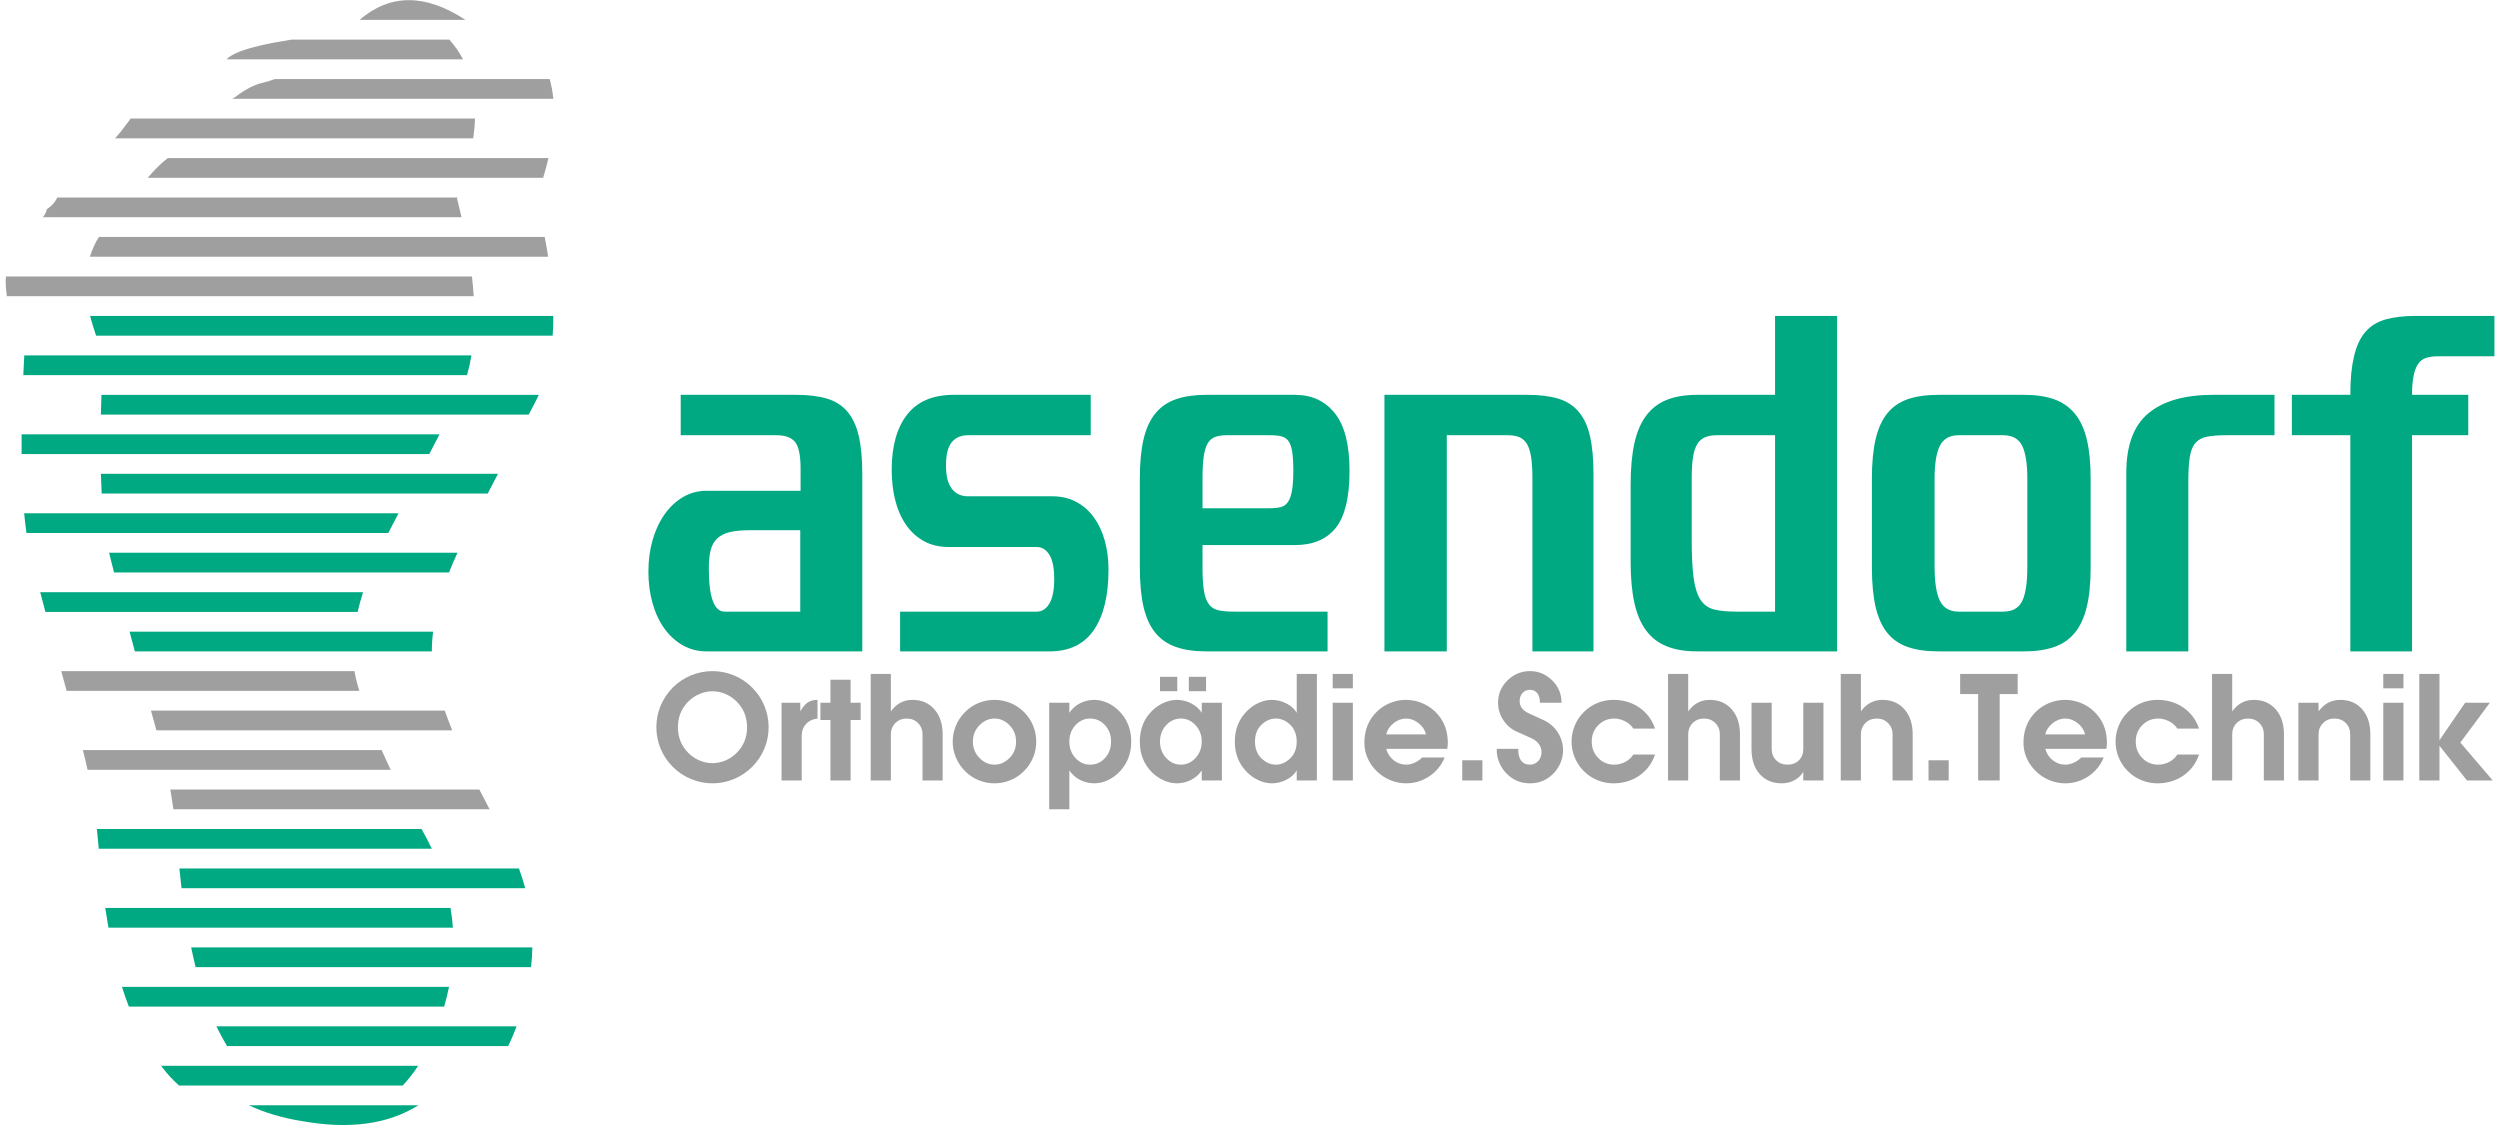
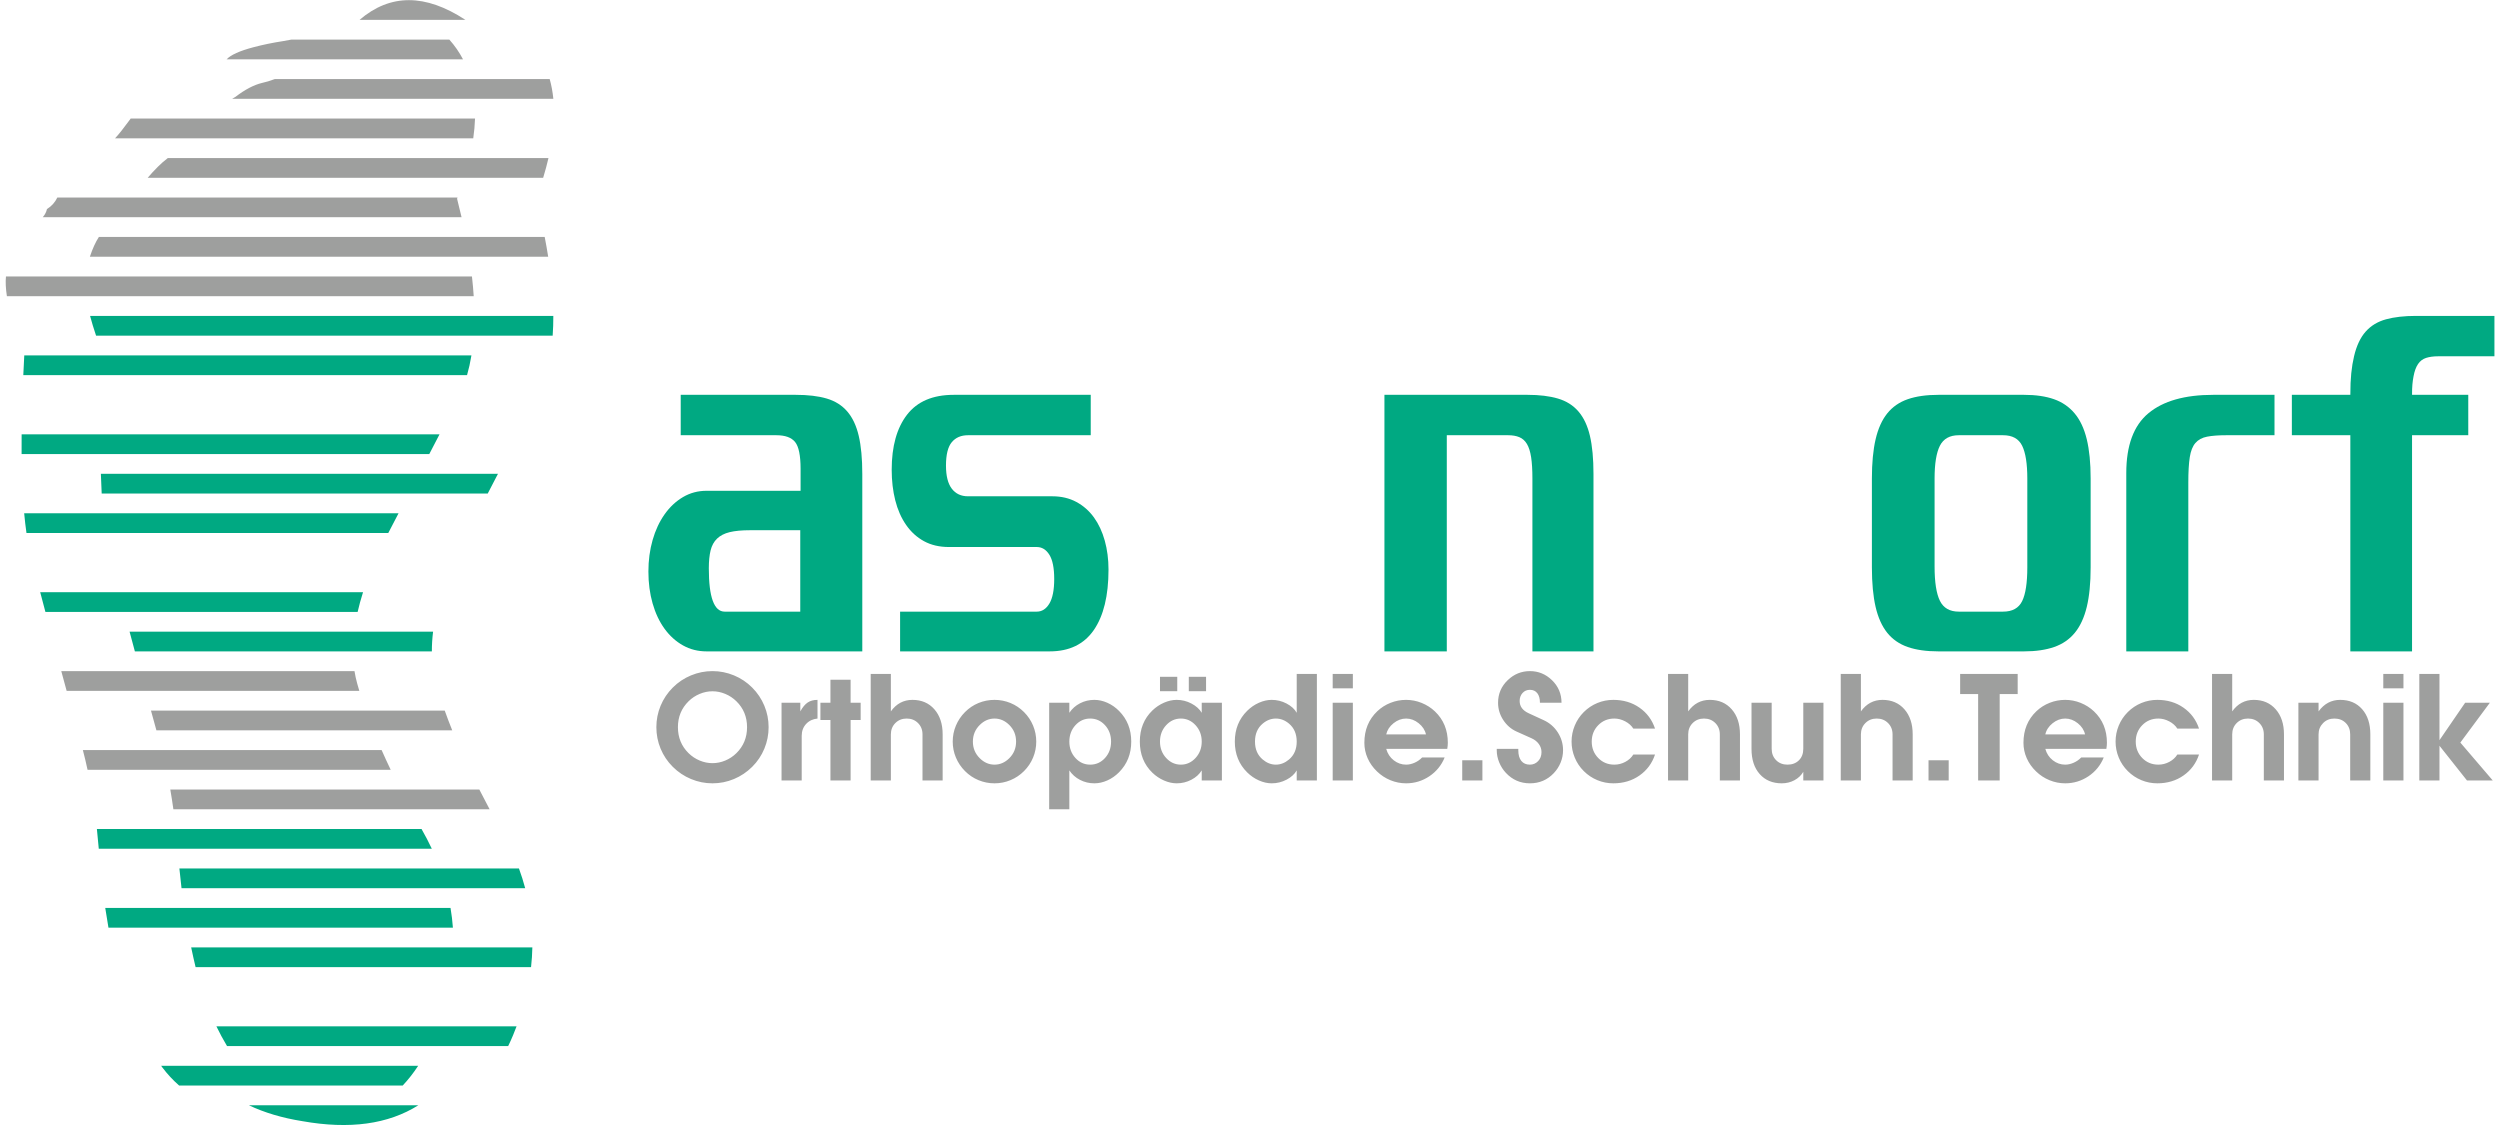
<svg xmlns="http://www.w3.org/2000/svg" version="1.1" viewBox="0 0 252 114" height="114px" width="252px">
  <title>Slice 1</title>
  <desc>Created with Sketch.</desc>
  <defs />
  <g fill-rule="evenodd" fill="none" stroke-width="1" stroke="none" id="Page-1">
    <g id="asendorf">
      <path fill="#00A982" id="Fill-1" d="M236.914,39.799 C236.914,38.106 237.039,36.978 237.288,35.914 C237.538,34.851 237.929,34.02 238.461,33.423 C238.993,32.826 239.677,32.413 240.513,32.185 C241.349,31.957 242.353,31.843 243.525,31.843 L251.439,31.843 L251.439,35.914 L245.772,35.914 C245.295,35.914 244.887,35.969 244.551,36.077 C244.215,36.185 243.943,36.392 243.737,36.696 C243.53,37 243.378,37.418 243.281,37.95 C243.183,38.482 243.134,38.931 243.134,39.799 L248.801,39.799 L248.801,43.871 L243.134,43.871 L243.134,65.659 L236.914,65.659 L236.914,43.871 L231.019,43.871 L231.019,39.799 L236.914,39.799" />
      <path fill="#00A982" id="Fill-2" d="M229.27,43.871 L224.393,43.871 C223.613,43.871 222.97,43.92 222.471,44.017 C221.973,44.114 221.581,44.326 221.299,44.652 C221.016,44.978 220.827,45.456 220.729,46.085 C220.631,46.715 220.582,47.562 220.582,48.626 L220.582,65.659 L214.329,65.659 L214.329,47.681 C214.329,44.902 215.073,42.893 216.56,41.656 C218.047,40.418 220.224,39.799 223.09,39.799 L229.27,39.799 L229.27,43.871" />
      <path fill="#00A982" id="Fill-3" d="M195.006,57.093 C195.006,58.678 195.185,59.835 195.543,60.562 C195.901,61.289 196.537,61.653 197.448,61.653 L201.91,61.653 C202.844,61.653 203.485,61.3 203.832,60.594 C204.179,59.889 204.353,58.754 204.353,57.191 L204.353,48.234 C204.353,46.737 204.179,45.635 203.832,44.929 C203.485,44.223 202.844,43.871 201.91,43.871 L197.448,43.871 C196.537,43.871 195.901,44.223 195.543,44.929 C195.185,45.634 195.006,46.737 195.006,48.234 L195.006,57.093 Z M204.027,39.799 C205.2,39.799 206.204,39.946 207.04,40.239 C207.876,40.532 208.571,41.01 209.124,41.672 C209.678,42.334 210.085,43.203 210.346,44.278 C210.606,45.352 210.737,46.671 210.737,48.234 L210.737,57.191 C210.737,58.776 210.606,60.106 210.346,61.181 C210.085,62.255 209.684,63.124 209.141,63.786 C208.598,64.449 207.903,64.926 207.056,65.219 C206.209,65.512 205.2,65.659 204.027,65.659 L195.397,65.659 C194.181,65.659 193.149,65.512 192.303,65.219 C191.456,64.926 190.767,64.448 190.234,63.786 C189.703,63.124 189.312,62.255 189.062,61.181 C188.813,60.106 188.687,58.776 188.687,57.191 L188.687,48.234 C188.687,46.671 188.812,45.352 189.062,44.278 C189.312,43.203 189.703,42.334 190.234,41.672 C190.767,41.01 191.456,40.532 192.303,40.239 C193.149,39.946 194.181,39.799 195.397,39.799 L204.027,39.799 L204.027,39.799 Z" />
-       <path fill="#00A982" id="Fill-4" d="M170.524,54.39 C170.524,56.018 170.589,57.31 170.719,58.266 C170.849,59.221 171.083,59.954 171.42,60.464 C171.756,60.974 172.217,61.3 172.804,61.441 C173.39,61.583 174.15,61.653 175.083,61.653 L178.926,61.653 L178.926,43.871 L173.064,43.871 C172.608,43.871 172.217,43.935 171.892,44.066 C171.566,44.196 171.3,44.424 171.094,44.75 C170.888,45.076 170.741,45.526 170.654,46.101 C170.567,46.677 170.524,47.399 170.524,48.267 L170.524,54.39 Z M185.18,31.843 L185.18,65.659 L171.077,65.659 C169.884,65.659 168.863,65.491 168.016,65.154 C167.169,64.817 166.474,64.286 165.932,63.558 C165.389,62.831 164.993,61.897 164.743,60.757 C164.493,59.617 164.368,58.244 164.368,56.637 L164.368,48.821 C164.368,47.214 164.493,45.841 164.743,44.701 C164.993,43.561 165.389,42.628 165.932,41.9 C166.474,41.173 167.169,40.64 168.016,40.304 C168.863,39.968 169.883,39.799 171.077,39.799 L178.926,39.799 L178.926,31.843 L185.18,31.843 L185.18,31.843 Z" />
      <path fill="#00A982" id="Fill-5" d="M153.979,39.799 C155.173,39.799 156.194,39.924 157.04,40.174 C157.887,40.424 158.576,40.858 159.108,41.477 C159.64,42.095 160.026,42.915 160.265,43.935 C160.503,44.956 160.623,46.237 160.623,47.779 L160.623,65.659 L154.467,65.659 L154.467,48.234 C154.467,47.366 154.424,46.649 154.337,46.085 C154.25,45.521 154.109,45.075 153.914,44.75 C153.719,44.424 153.463,44.196 153.148,44.066 C152.834,43.936 152.459,43.871 152.025,43.871 L145.837,43.871 L145.837,65.659 L139.551,65.659 L139.551,39.799 L153.979,39.799" />
-       <path fill="#00A982" id="Fill-6" d="M121.214,51.231 L127.989,51.231 C128.423,51.231 128.792,51.193 129.096,51.117 C129.4,51.041 129.645,50.867 129.829,50.596 C130.014,50.324 130.149,49.939 130.236,49.44 C130.323,48.94 130.366,48.267 130.366,47.42 C130.366,46.639 130.328,46.009 130.252,45.531 C130.176,45.054 130.051,44.695 129.878,44.456 C129.704,44.218 129.465,44.06 129.161,43.984 C128.857,43.909 128.466,43.871 127.989,43.871 L123.657,43.871 C123.158,43.871 122.751,43.935 122.436,44.066 C122.121,44.196 121.876,44.424 121.703,44.75 C121.529,45.075 121.404,45.516 121.328,46.069 C121.253,46.622 121.214,47.323 121.214,48.17 L121.214,51.231 Z M130.529,39.799 C132.223,39.799 133.564,40.418 134.552,41.656 C135.539,42.893 136.033,44.826 136.033,47.453 C136.033,50.123 135.572,52.04 134.649,53.201 C133.726,54.363 132.353,54.944 130.529,54.944 L121.214,54.944 L121.214,57.224 C121.214,58.201 121.263,58.982 121.361,59.569 C121.459,60.155 121.627,60.605 121.866,60.92 C122.105,61.235 122.43,61.436 122.843,61.523 C123.255,61.609 123.776,61.653 124.406,61.653 L133.818,61.653 L133.818,65.659 L121.573,65.659 C120.4,65.659 119.391,65.512 118.544,65.219 C117.697,64.926 117.002,64.448 116.459,63.786 C115.917,63.124 115.52,62.255 115.271,61.181 C115.021,60.106 114.896,58.776 114.896,57.191 L114.896,48.234 C114.896,46.671 115.021,45.352 115.271,44.278 C115.52,43.203 115.917,42.334 116.459,41.672 C117.002,41.01 117.697,40.532 118.544,40.239 C119.391,39.946 120.4,39.799 121.573,39.799 L130.529,39.799 L130.529,39.799 Z" />
      <path fill="#00A982" id="Fill-7" d="M109.946,39.799 L109.946,43.871 L97.57,43.871 C96.875,43.871 96.332,44.104 95.941,44.571 C95.55,45.037 95.355,45.824 95.355,46.932 C95.355,47.974 95.55,48.75 95.941,49.261 C96.332,49.771 96.875,50.026 97.57,50.026 L106.07,50.026 C106.982,50.026 107.791,50.216 108.496,50.596 C109.202,50.976 109.793,51.497 110.271,52.159 C110.749,52.822 111.112,53.603 111.362,54.504 C111.612,55.405 111.737,56.377 111.737,57.419 C111.737,60.046 111.243,62.076 110.255,63.51 C109.267,64.942 107.785,65.659 105.809,65.659 L90.73,65.659 L90.73,61.653 L104.507,61.653 C105.028,61.653 105.451,61.382 105.777,60.839 C106.102,60.296 106.265,59.471 106.265,58.364 C106.265,57.256 106.102,56.442 105.777,55.921 C105.451,55.4 105.028,55.139 104.507,55.139 L95.648,55.139 C94.693,55.139 93.857,54.944 93.14,54.553 C92.424,54.162 91.821,53.614 91.333,52.908 C90.844,52.202 90.48,51.378 90.242,50.433 C90.003,49.489 89.883,48.463 89.883,47.355 C89.883,44.989 90.399,43.138 91.43,41.802 C92.462,40.467 94.031,39.799 96.136,39.799 L109.946,39.799" />
      <path fill="#00A982" id="Fill-8" d="M75.618,53.446 C74.771,53.446 74.082,53.511 73.55,53.641 C73.018,53.771 72.595,53.989 72.28,54.293 C71.965,54.596 71.748,54.993 71.628,55.481 C71.509,55.97 71.449,56.572 71.449,57.289 C71.449,60.198 71.981,61.653 73.045,61.653 L80.666,61.653 L80.666,53.446 L75.618,53.446 Z M80.21,39.799 C81.448,39.799 82.49,39.924 83.337,40.174 C84.183,40.424 84.873,40.858 85.405,41.477 C85.937,42.095 86.322,42.915 86.561,43.935 C86.8,44.956 86.919,46.237 86.919,47.779 L86.919,65.659 L71.221,65.659 C70.353,65.659 69.56,65.458 68.844,65.056 C68.127,64.655 67.508,64.096 66.987,63.379 C66.466,62.663 66.065,61.81 65.782,60.823 C65.5,59.835 65.359,58.765 65.359,57.615 C65.359,56.485 65.5,55.427 65.782,54.439 C66.065,53.451 66.466,52.588 66.987,51.85 C67.508,51.111 68.127,50.531 68.844,50.107 C69.56,49.684 70.353,49.472 71.221,49.472 L80.699,49.472 L80.699,47.258 C80.699,45.911 80.514,45.01 80.145,44.554 C79.776,44.099 79.146,43.871 78.256,43.871 L68.616,43.871 L68.616,39.799 L80.21,39.799 L80.21,39.799 Z" />
      <path fill="#9E9F9E" id="Fill-9" d="M71.819,69.681 C71.38,69.681 70.949,69.769 70.529,69.945 C70.111,70.119 69.736,70.366 69.409,70.687 C68.694,71.39 68.334,72.263 68.334,73.3 C68.334,74.339 68.692,75.215 69.409,75.921 C69.739,76.244 70.116,76.491 70.534,76.665 C70.952,76.839 71.38,76.926 71.819,76.926 C72.257,76.926 72.685,76.839 73.103,76.665 C73.521,76.491 73.898,76.244 74.227,75.921 C74.947,75.214 75.303,74.339 75.303,73.3 C75.303,72.263 74.945,71.391 74.227,70.687 C73.9,70.366 73.528,70.12 73.108,69.945 C72.687,69.769 72.257,69.681 71.819,69.681 Z M77.476,73.3 C77.476,74.052 77.334,74.772 77.048,75.464 C76.763,76.155 76.354,76.766 75.82,77.296 C75.286,77.827 74.674,78.238 73.983,78.526 C73.289,78.816 72.569,78.959 71.819,78.959 C71.068,78.959 70.348,78.815 69.656,78.526 C68.963,78.238 68.351,77.828 67.817,77.296 C67.285,76.767 66.874,76.155 66.588,75.464 C66.303,74.772 66.161,74.052 66.161,73.3 C66.161,72.551 66.303,71.83 66.588,71.142 C66.874,70.452 67.284,69.84 67.817,69.307 C68.35,68.772 68.963,68.365 69.656,68.078 C70.348,67.792 71.068,67.648 71.819,67.648 C72.569,67.648 73.289,67.792 73.983,68.078 C74.674,68.364 75.286,68.772 75.82,69.307 C76.354,69.841 76.763,70.453 77.048,71.142 C77.334,71.83 77.476,72.551 77.476,73.3 Z M78.779,78.669 L78.779,70.837 L80.672,70.837 L80.672,71.707 C80.902,71.286 81.151,70.989 81.414,70.813 C81.68,70.634 82.009,70.547 82.405,70.547 L82.405,72.43 C81.939,72.474 81.557,72.652 81.259,72.971 C80.962,73.29 80.812,73.69 80.812,74.173 L80.812,78.669 L78.779,78.669 Z M83.708,78.669 L83.708,72.577 L82.698,72.577 L82.698,70.837 L83.708,70.837 L83.708,68.514 L85.741,68.514 L85.741,70.837 L86.754,70.837 L86.754,72.577 L85.741,72.577 L85.741,78.669 L83.708,78.669 Z M87.767,67.934 L89.8,67.934 L89.8,71.707 C90.353,70.933 91.079,70.547 91.975,70.547 C92.894,70.547 93.633,70.865 94.187,71.499 C94.742,72.133 95.019,72.976 95.019,74.023 L95.019,78.669 L92.988,78.669 L92.988,74.023 C92.988,73.566 92.836,73.184 92.534,72.882 C92.232,72.58 91.852,72.43 91.393,72.43 C90.936,72.43 90.556,72.58 90.254,72.882 C89.952,73.184 89.8,73.566 89.8,74.023 L89.8,78.669 L87.767,78.669 L87.767,67.934 Z M100.248,72.43 C99.689,72.43 99.198,72.645 98.768,73.068 C98.302,73.527 98.067,74.086 98.067,74.753 C98.067,75.418 98.302,75.979 98.768,76.438 C99.198,76.861 99.689,77.076 100.248,77.076 C100.799,77.076 101.295,76.863 101.727,76.438 C102.192,75.981 102.421,75.418 102.421,74.753 C102.421,74.086 102.192,73.525 101.727,73.068 C101.295,72.642 100.799,72.43 100.248,72.43 Z M104.454,74.753 C104.454,75.314 104.348,75.851 104.135,76.363 C103.922,76.875 103.617,77.33 103.221,77.726 C102.825,78.123 102.37,78.427 101.858,78.64 C101.345,78.853 100.809,78.959 100.248,78.959 C99.685,78.959 99.148,78.853 98.633,78.64 C98.118,78.427 97.667,78.122 97.272,77.726 C96.877,77.329 96.571,76.875 96.356,76.363 C96.141,75.851 96.034,75.314 96.034,74.753 C96.034,74.19 96.141,73.653 96.356,73.141 C96.571,72.628 96.877,72.174 97.272,71.777 C97.667,71.381 98.118,71.075 98.633,70.863 C99.147,70.652 99.685,70.547 100.248,70.547 C100.809,70.547 101.346,70.652 101.858,70.863 C102.371,71.075 102.825,71.381 103.221,71.777 C103.617,72.173 103.922,72.628 104.135,73.141 C104.348,73.653 104.454,74.19 104.454,74.753 Z M109.893,72.43 C109.308,72.43 108.813,72.653 108.404,73.099 C107.996,73.545 107.79,74.096 107.79,74.753 C107.79,75.408 107.995,75.959 108.404,76.407 C108.812,76.854 109.308,77.076 109.893,77.076 C110.478,77.076 110.976,76.854 111.385,76.407 C111.793,75.959 111.996,75.408 111.996,74.753 C111.996,74.096 111.792,73.545 111.385,73.099 C110.975,72.653 110.478,72.43 109.893,72.43 Z M105.757,81.572 L105.757,70.837 L107.79,70.837 L107.79,71.85 C108.061,71.443 108.418,71.124 108.866,70.892 C109.315,70.66 109.796,70.547 110.311,70.547 C110.746,70.547 111.181,70.643 111.621,70.839 C112.061,71.035 112.454,71.313 112.804,71.666 C113.618,72.487 114.029,73.515 114.029,74.753 C114.029,75.991 113.619,77.016 112.804,77.84 C112.454,78.194 112.062,78.47 111.621,78.667 C111.182,78.863 110.746,78.959 110.311,78.959 C109.796,78.959 109.314,78.844 108.866,78.613 C108.418,78.383 108.061,78.062 107.79,77.656 L107.79,81.572 L105.757,81.572 Z M119.031,72.43 C118.453,72.43 117.959,72.654 117.547,73.102 C117.133,73.551 116.927,74.1 116.927,74.753 C116.927,75.403 117.134,75.954 117.547,76.402 C117.96,76.851 118.453,77.076 119.031,77.076 C119.606,77.076 120.101,76.85 120.513,76.402 C120.925,75.953 121.134,75.403 121.134,74.753 C121.134,74.1 120.926,73.551 120.513,73.102 C120.102,72.655 119.606,72.43 119.031,72.43 Z M123.167,70.837 L123.167,78.669 L121.134,78.669 L121.134,77.656 C120.892,78.048 120.543,78.363 120.085,78.601 C119.627,78.839 119.137,78.959 118.612,78.959 C118.196,78.959 117.771,78.865 117.336,78.676 C116.903,78.488 116.51,78.226 116.161,77.891 C115.316,77.076 114.895,76.027 114.895,74.753 C114.895,73.479 115.316,72.431 116.161,71.615 C116.51,71.278 116.903,71.018 117.336,70.829 C117.771,70.641 118.196,70.547 118.612,70.547 C119.132,70.547 119.626,70.668 120.097,70.916 C120.567,71.164 120.912,71.475 121.134,71.85 L121.134,70.837 L123.167,70.837 Z M116.927,69.674 L118.668,69.674 L118.668,68.224 L116.927,68.224 L116.927,69.674 Z M119.831,69.674 L121.571,69.674 L121.571,68.224 L119.831,68.224 L119.831,69.674 Z M128.606,72.43 C128.132,72.43 127.69,72.597 127.281,72.94 C126.759,73.378 126.503,73.984 126.503,74.753 C126.503,75.522 126.762,76.123 127.281,76.559 C127.692,76.904 128.132,77.076 128.606,77.076 C129.077,77.076 129.52,76.904 129.931,76.559 C130.448,76.124 130.709,75.522 130.709,74.753 C130.709,73.984 130.45,73.377 129.931,72.94 C129.522,72.596 129.077,72.43 128.606,72.43 Z M132.742,67.934 L132.742,78.669 L130.709,78.669 L130.709,77.656 C130.496,78.033 130.153,78.346 129.682,78.592 C129.211,78.837 128.712,78.959 128.187,78.959 C127.767,78.959 127.339,78.863 126.901,78.669 C126.464,78.476 126.072,78.207 125.722,77.862 C124.888,77.04 124.47,76.002 124.47,74.753 C124.47,73.501 124.888,72.466 125.722,71.644 C126.072,71.299 126.464,71.03 126.901,70.837 C127.339,70.643 127.767,70.547 128.187,70.547 C128.712,70.547 129.21,70.668 129.682,70.914 C130.152,71.161 130.496,71.47 130.709,71.85 L130.709,67.934 L132.742,67.934 Z M134.335,69.384 L136.368,69.384 L136.368,67.934 L134.335,67.934 L134.335,69.384 Z M134.335,78.669 L136.368,78.669 L136.368,70.837 L134.335,70.837 L134.335,78.669 Z M143.738,74.03 C143.639,73.59 143.393,73.215 143.001,72.901 C142.61,72.587 142.187,72.43 141.735,72.43 C141.28,72.43 140.86,72.588 140.468,72.901 C140.074,73.216 139.83,73.59 139.73,74.03 L143.738,74.03 Z M139.73,75.483 C139.863,75.964 140.117,76.351 140.492,76.641 C140.867,76.931 141.28,77.076 141.735,77.076 C142.022,77.076 142.309,77.009 142.598,76.88 C142.887,76.751 143.137,76.576 143.349,76.353 L145.621,76.353 C145.298,77.146 144.78,77.779 144.074,78.251 C143.369,78.722 142.588,78.959 141.735,78.959 C141.191,78.959 140.666,78.855 140.156,78.647 C139.646,78.44 139.194,78.14 138.795,77.755 C138.391,77.366 138.077,76.926 137.857,76.428 C137.637,75.93 137.528,75.411 137.528,74.874 C137.528,73.58 137.961,72.519 138.831,71.693 C139.218,71.325 139.666,71.042 140.168,70.844 C140.673,70.645 141.195,70.547 141.735,70.547 C142.274,70.547 142.794,70.649 143.296,70.851 C143.799,71.055 144.249,71.337 144.638,71.707 C145.51,72.536 145.941,73.593 145.941,74.874 C145.941,75.058 145.921,75.261 145.885,75.483 L139.73,75.483 Z M147.393,78.669 L149.426,78.669 L149.426,76.636 L147.393,76.636 L147.393,78.669 Z M153.045,75.623 C153.045,76.092 153.147,76.451 153.35,76.701 C153.552,76.951 153.841,77.076 154.216,77.076 C154.54,77.076 154.816,76.956 155.042,76.721 C155.268,76.485 155.383,76.184 155.383,75.814 C155.383,75.517 155.294,75.246 155.117,75 C154.941,74.755 154.697,74.56 154.385,74.419 L152.869,73.74 C152.309,73.489 151.861,73.092 151.52,72.565 C151.177,72.036 151.005,71.461 151.005,70.837 C151.005,69.94 151.332,69.179 151.984,68.555 C152.615,67.951 153.36,67.648 154.216,67.648 C155.064,67.648 155.805,67.95 156.432,68.555 C157.078,69.178 157.401,69.94 157.401,70.837 L155.226,70.837 C155.226,70.426 155.14,70.106 154.962,69.877 C154.784,69.647 154.535,69.534 154.216,69.534 C153.913,69.534 153.664,69.64 153.471,69.855 C153.278,70.07 153.181,70.339 153.181,70.66 C153.181,71.207 153.486,71.619 154.094,71.898 L155.603,72.592 C156.204,72.868 156.678,73.284 157.029,73.832 C157.381,74.381 157.556,74.978 157.556,75.623 C157.556,76.049 157.476,76.462 157.312,76.863 C157.149,77.264 156.919,77.619 156.623,77.932 C155.974,78.617 155.173,78.959 154.216,78.959 C153.26,78.959 152.456,78.61 151.801,77.913 C151.506,77.6 151.279,77.243 151.116,76.841 C150.953,76.44 150.872,76.034 150.872,75.623 L150.872,75.483 L153.045,75.483 L153.045,75.623 Z M166.827,76.056 C166.534,76.938 166.012,77.644 165.263,78.169 C164.511,78.696 163.631,78.959 162.621,78.959 C162.062,78.959 161.528,78.853 161.013,78.64 C160.499,78.427 160.043,78.124 159.645,77.726 C159.248,77.33 158.945,76.875 158.734,76.363 C158.522,75.85 158.414,75.314 158.414,74.753 C158.414,74.19 158.522,73.654 158.734,73.141 C158.945,72.629 159.248,72.173 159.645,71.777 C160.043,71.38 160.498,71.075 161.013,70.863 C161.527,70.652 162.062,70.547 162.621,70.547 C163.631,70.547 164.512,70.809 165.263,71.335 C166.013,71.86 166.534,72.565 166.827,73.443 L164.639,73.443 C164.451,73.145 164.178,72.901 163.822,72.713 C163.465,72.524 163.099,72.43 162.727,72.43 C162.079,72.43 161.539,72.654 161.103,73.099 C160.667,73.546 160.447,74.096 160.447,74.753 C160.447,75.408 160.666,75.959 161.103,76.407 C161.538,76.853 162.079,77.076 162.727,77.076 C163.119,77.076 163.488,76.981 163.834,76.796 C164.182,76.609 164.451,76.363 164.639,76.056 L166.827,76.056 Z M168.137,67.934 L170.17,67.934 L170.17,71.707 C170.724,70.933 171.449,70.547 172.346,70.547 C173.264,70.547 174.003,70.865 174.557,71.499 C175.112,72.133 175.389,72.976 175.389,74.023 L175.389,78.669 L173.359,78.669 L173.359,74.023 C173.359,73.566 173.206,73.184 172.904,72.882 C172.602,72.58 172.223,72.43 171.763,72.43 C171.306,72.43 170.927,72.58 170.624,72.882 C170.322,73.184 170.17,73.566 170.17,74.023 L170.17,78.669 L168.137,78.669 L168.137,67.934 Z M183.804,78.669 L181.771,78.669 L181.771,77.799 C181.563,78.157 181.266,78.44 180.879,78.647 C180.492,78.855 180.064,78.959 179.598,78.959 C178.672,78.959 177.934,78.65 177.381,78.029 C176.828,77.408 176.552,76.559 176.552,75.483 L176.552,70.837 L178.585,70.837 L178.585,75.483 C178.585,75.945 178.735,76.327 179.032,76.627 C179.33,76.926 179.711,77.076 180.178,77.076 C180.656,77.076 181.041,76.928 181.333,76.636 C181.626,76.344 181.771,75.959 181.771,75.483 L181.771,70.837 L183.804,70.837 L183.804,78.669 Z M185.547,67.934 L187.58,67.934 L187.58,71.707 C188.134,70.933 188.859,70.547 189.756,70.547 C190.674,70.547 191.413,70.865 191.968,71.499 C192.522,72.133 192.799,72.976 192.799,74.023 L192.799,78.669 L190.769,78.669 L190.769,74.023 C190.769,73.566 190.616,73.184 190.314,72.882 C190.012,72.58 189.632,72.43 189.173,72.43 C188.716,72.43 188.336,72.58 188.035,72.882 C187.732,73.184 187.58,73.566 187.58,74.023 L187.58,78.669 L185.547,78.669 L185.547,67.934 Z M194.395,78.669 L196.428,78.669 L196.428,76.636 L194.395,76.636 L194.395,78.669 Z M199.396,78.669 L199.396,69.964 L197.583,69.964 L197.583,67.934 L203.382,67.934 L203.382,69.964 L201.569,69.964 L201.569,78.669 L199.396,78.669 Z M210.175,74.03 C210.076,73.59 209.83,73.215 209.438,72.901 C209.047,72.587 208.623,72.43 208.171,72.43 C207.717,72.43 207.296,72.588 206.904,72.901 C206.511,73.216 206.266,73.59 206.167,74.03 L210.175,74.03 Z M206.167,75.483 C206.3,75.964 206.554,76.351 206.929,76.641 C207.303,76.931 207.717,77.076 208.171,77.076 C208.459,77.076 208.746,77.009 209.034,76.88 C209.324,76.751 209.573,76.576 209.786,76.353 L212.058,76.353 C211.734,77.146 211.217,77.779 210.511,78.251 C209.805,78.722 209.025,78.959 208.171,78.959 C207.627,78.959 207.103,78.855 206.593,78.647 C206.083,78.44 205.63,78.14 205.232,77.755 C204.828,77.366 204.514,76.926 204.294,76.428 C204.074,75.93 203.965,75.411 203.965,74.874 C203.965,73.58 204.398,72.519 205.268,71.693 C205.654,71.325 206.102,71.042 206.605,70.844 C207.11,70.645 207.632,70.547 208.171,70.547 C208.71,70.547 209.23,70.649 209.733,70.851 C210.236,71.054 210.685,71.337 211.075,71.707 C211.947,72.536 212.378,73.593 212.378,74.874 C212.378,75.058 212.358,75.261 212.322,75.483 L206.167,75.483 Z M221.662,76.056 C221.37,76.938 220.848,77.644 220.098,78.169 C219.347,78.696 218.466,78.959 217.456,78.959 C216.898,78.959 216.363,78.853 215.849,78.64 C215.334,78.427 214.879,78.124 214.481,77.726 C214.084,77.33 213.78,76.875 213.569,76.363 C213.358,75.85 213.25,75.314 213.25,74.753 C213.25,74.19 213.358,73.654 213.569,73.141 C213.78,72.629 214.084,72.173 214.481,71.777 C214.879,71.38 215.334,71.075 215.849,70.863 C216.363,70.652 216.898,70.547 217.456,70.547 C218.466,70.547 219.347,70.809 220.098,71.335 C220.849,71.86 221.37,72.565 221.662,73.443 L219.475,73.443 C219.286,73.145 219.013,72.901 218.658,72.713 C218.3,72.524 217.935,72.43 217.563,72.43 C216.915,72.43 216.374,72.654 215.938,73.099 C215.502,73.545 215.283,74.096 215.283,74.753 C215.283,75.408 215.501,75.959 215.938,76.407 C216.374,76.853 216.915,77.076 217.563,77.076 C217.954,77.076 218.324,76.981 218.67,76.796 C219.017,76.609 219.286,76.363 219.475,76.056 L221.662,76.056 Z M222.973,67.934 L225.006,67.934 L225.006,71.707 C225.559,70.933 226.285,70.547 227.181,70.547 C228.1,70.547 228.838,70.865 229.393,71.499 C229.948,72.133 230.225,72.976 230.225,74.023 L230.225,78.669 L228.194,78.669 L228.194,74.023 C228.194,73.566 228.042,73.184 227.74,72.882 C227.438,72.58 227.058,72.43 226.599,72.43 C226.142,72.43 225.762,72.58 225.46,72.882 C225.158,73.184 225.006,73.566 225.006,74.023 L225.006,78.669 L222.973,78.669 L222.973,67.934 Z M233.711,70.837 L233.711,71.707 C234.279,70.933 235.001,70.547 235.886,70.547 C236.81,70.547 237.55,70.858 238.103,71.485 C238.655,72.11 238.93,72.957 238.93,74.023 L238.93,78.669 L236.899,78.669 L236.899,74.023 C236.899,73.556 236.748,73.175 236.452,72.877 C236.154,72.578 235.772,72.43 235.304,72.43 C234.847,72.43 234.467,72.582 234.165,72.889 C233.863,73.196 233.711,73.576 233.711,74.023 L233.711,78.669 L231.678,78.669 L231.678,70.837 L233.711,70.837 Z M240.235,69.384 L242.268,69.384 L242.268,67.934 L240.235,67.934 L240.235,69.384 Z M240.235,78.669 L242.268,78.669 L242.268,70.837 L240.235,70.837 L240.235,78.669 Z M243.866,78.669 L243.866,67.934 L245.899,67.934 L245.899,74.61 L248.486,70.837 L250.978,70.837 L248.002,74.852 L251.268,78.669 L248.67,78.669 L245.899,75.171 L245.899,78.669 L243.866,78.669 L243.866,78.669 Z" />
      <path fill="#9E9F9E" id="Fill-10" d="M22.838,5.984 C23.258,5.537 24.153,5.131 25.525,4.767 C26.523,4.501 27.522,4.301 28.52,4.146 C28.82,4.1 29.096,4.05 29.351,3.995 L45.296,3.995 C45.841,4.604 46.299,5.268 46.673,5.984 L22.838,5.984" />
      <path fill="#9E9F9E" id="Fill-11" d="M23.397,9.962 C23.508,9.894 23.623,9.826 23.74,9.76 C24.694,9.028 25.582,8.561 26.402,8.362 C26.806,8.275 27.234,8.146 27.691,7.973 L55.411,7.973 C55.586,8.604 55.708,9.267 55.778,9.962 L23.397,9.962" />
      <path fill="#9E9F9E" id="Fill-12" d="M11.599,13.941 C11.979,13.537 12.454,12.932 13.054,12.113 L13.171,11.951 L47.883,11.951 C47.862,12.591 47.801,13.255 47.704,13.941 L11.599,13.941" />
      <path fill="#9E9F9E" id="Fill-13" d="M14.89,17.919 C15.176,17.576 15.522,17.201 15.928,16.795 C16.21,16.513 16.534,16.225 16.917,15.93 L55.287,15.93 C55.138,16.575 54.959,17.238 54.751,17.919 L14.89,17.919" />
      <path fill="#00A982" id="Fill-14" d="M42.169,111.41 C39.132,113.324 35.238,113.859 30.48,113.014 C28.443,112.689 26.645,112.153 25.088,111.41 L42.169,111.41" />
      <path fill="#00A982" id="Fill-15" d="M42.152,107.432 C41.675,108.162 41.154,108.824 40.594,109.421 L18.054,109.421 C17.433,108.876 16.876,108.277 16.382,107.621 L16.242,107.432 L42.152,107.432" />
      <path fill="#00A982" id="Fill-16" d="M52.07,103.453 C51.959,103.747 51.844,104.042 51.722,104.337 C51.565,104.718 51.398,105.086 51.226,105.442 L22.884,105.442 C22.5,104.798 22.143,104.136 21.812,103.453 L52.07,103.453" />
-       <path fill="#00A982" id="Fill-17" d="M45.261,99.475 C45.128,100.136 44.965,100.798 44.773,101.464 L12.988,101.464 C12.735,100.816 12.505,100.154 12.296,99.475 L45.261,99.475" />
      <path fill="#00A982" id="Fill-18" d="M53.662,95.497 C53.649,96.157 53.604,96.82 53.53,97.486 L19.715,97.486 C19.557,96.827 19.409,96.164 19.27,95.497 L53.662,95.497" />
      <path fill="#00A982" id="Fill-19" d="M45.413,91.518 C45.525,92.179 45.603,92.842 45.653,93.507 L10.932,93.507 C10.815,92.848 10.708,92.186 10.609,91.518 L45.413,91.518" />
      <path fill="#00A982" id="Fill-20" d="M52.31,87.54 C52.552,88.201 52.761,88.863 52.938,89.529 L18.297,89.529 C18.217,88.87 18.146,88.207 18.082,87.54 L52.31,87.54" />
      <path fill="#00A982" id="Fill-21" d="M42.49,83.562 C42.869,84.222 43.212,84.885 43.525,85.551 L9.956,85.551 C9.9,84.875 9.837,84.213 9.766,83.562 L42.49,83.562" />
      <path fill="#9E9F9E" id="Fill-22" d="M48.316,79.583 C48.646,80.233 48.99,80.896 49.351,81.572 L17.476,81.572 C17.381,80.894 17.279,80.232 17.166,79.583 L48.316,79.583" />
      <path fill="#9E9F9E" id="Fill-23" d="M38.467,75.605 C38.753,76.253 39.057,76.915 39.381,77.594 L8.825,77.594 C8.679,76.912 8.522,76.249 8.352,75.605 L38.467,75.605" />
      <path fill="#9E9F9E" id="Fill-24" d="M44.829,71.627 C45.058,72.271 45.309,72.933 45.584,73.616 L15.765,73.616 L15.218,71.627 L44.829,71.627" />
      <path fill="#9E9F9E" id="Fill-25" d="M35.733,67.648 C35.8,68.068 35.889,68.478 35.999,68.876 C36.068,69.126 36.14,69.38 36.218,69.637 L6.717,69.637 L6.176,67.648 L35.733,67.648" />
      <path fill="#00A982" id="Fill-26" d="M43.655,63.67 C43.571,64.355 43.529,65.017 43.532,65.659 L13.595,65.659 L13.061,63.67 L43.655,63.67" />
      <path fill="#00A982" id="Fill-27" d="M36.595,59.692 C36.379,60.372 36.197,61.034 36.05,61.681 L4.577,61.681 C4.391,60.98 4.216,60.318 4.052,59.692 L36.595,59.692" />
-       <path fill="#00A982" id="Fill-28" d="M46.116,55.713 C45.803,56.39 45.518,57.053 45.262,57.702 L11.495,57.702 C11.32,57.018 11.163,56.393 11.024,55.828 L10.997,55.713 L46.116,55.713" />
      <path fill="#00A982" id="Fill-29" d="M40.175,51.735 L39.14,53.724 L2.669,53.724 C2.58,53.109 2.502,52.447 2.437,51.735 L40.175,51.735" />
      <path fill="#00A982" id="Fill-30" d="M50.197,47.756 L49.165,49.746 L10.25,49.746 C10.216,49.113 10.188,48.45 10.168,47.756 L50.197,47.756" />
      <path fill="#00A982" id="Fill-31" d="M44.305,43.778 L43.272,45.767 L2.177,45.767 C2.173,45.126 2.173,44.464 2.18,43.778 L44.305,43.778" />
-       <path fill="#00A982" id="Fill-32" d="M54.311,39.8 C54.222,39.998 54.128,40.193 54.03,40.383 L53.296,41.789 L10.169,41.789 C10.184,41.143 10.203,40.481 10.227,39.8 L54.311,39.8" />
      <path fill="#00A982" id="Fill-33" d="M47.521,35.821 C47.407,36.517 47.26,37.179 47.079,37.811 L2.349,37.811 C2.379,37.166 2.41,36.508 2.446,35.834 L2.441,35.821 L47.521,35.821" />
      <path fill="#00A982" id="Fill-34" d="M55.775,31.843 C55.777,32.53 55.755,33.192 55.709,33.832 L9.683,33.832 C9.445,33.122 9.243,32.46 9.079,31.843 L55.775,31.843" />
      <path fill="#9E9F9E" id="Fill-35" d="M47.572,27.865 C47.65,28.546 47.709,29.209 47.75,29.854 L0.694,29.854 C0.577,29.083 0.545,28.421 0.601,27.865 L47.572,27.865" />
      <path fill="#9E9F9E" id="Fill-36" d="M54.905,23.886 C55.038,24.565 55.155,25.227 55.257,25.876 L9.06,25.876 C9.332,25.058 9.634,24.397 9.967,23.886 L54.905,23.886" />
      <path fill="#9E9F9E" id="Fill-37" d="M4.732,21.077 C5.208,20.778 5.556,20.382 5.78,19.908 L46.119,19.908 L46.073,20.034 C46.236,20.667 46.386,21.287 46.526,21.897 L4.311,21.897 C4.533,21.635 4.673,21.361 4.732,21.077" />
      <path fill="#9E9F9E" id="Fill-38" d="M36.242,2.005 C39.326,-0.647 42.877,-0.648 46.916,2.005 L36.242,2.005" />
    </g>
  </g>
</svg>